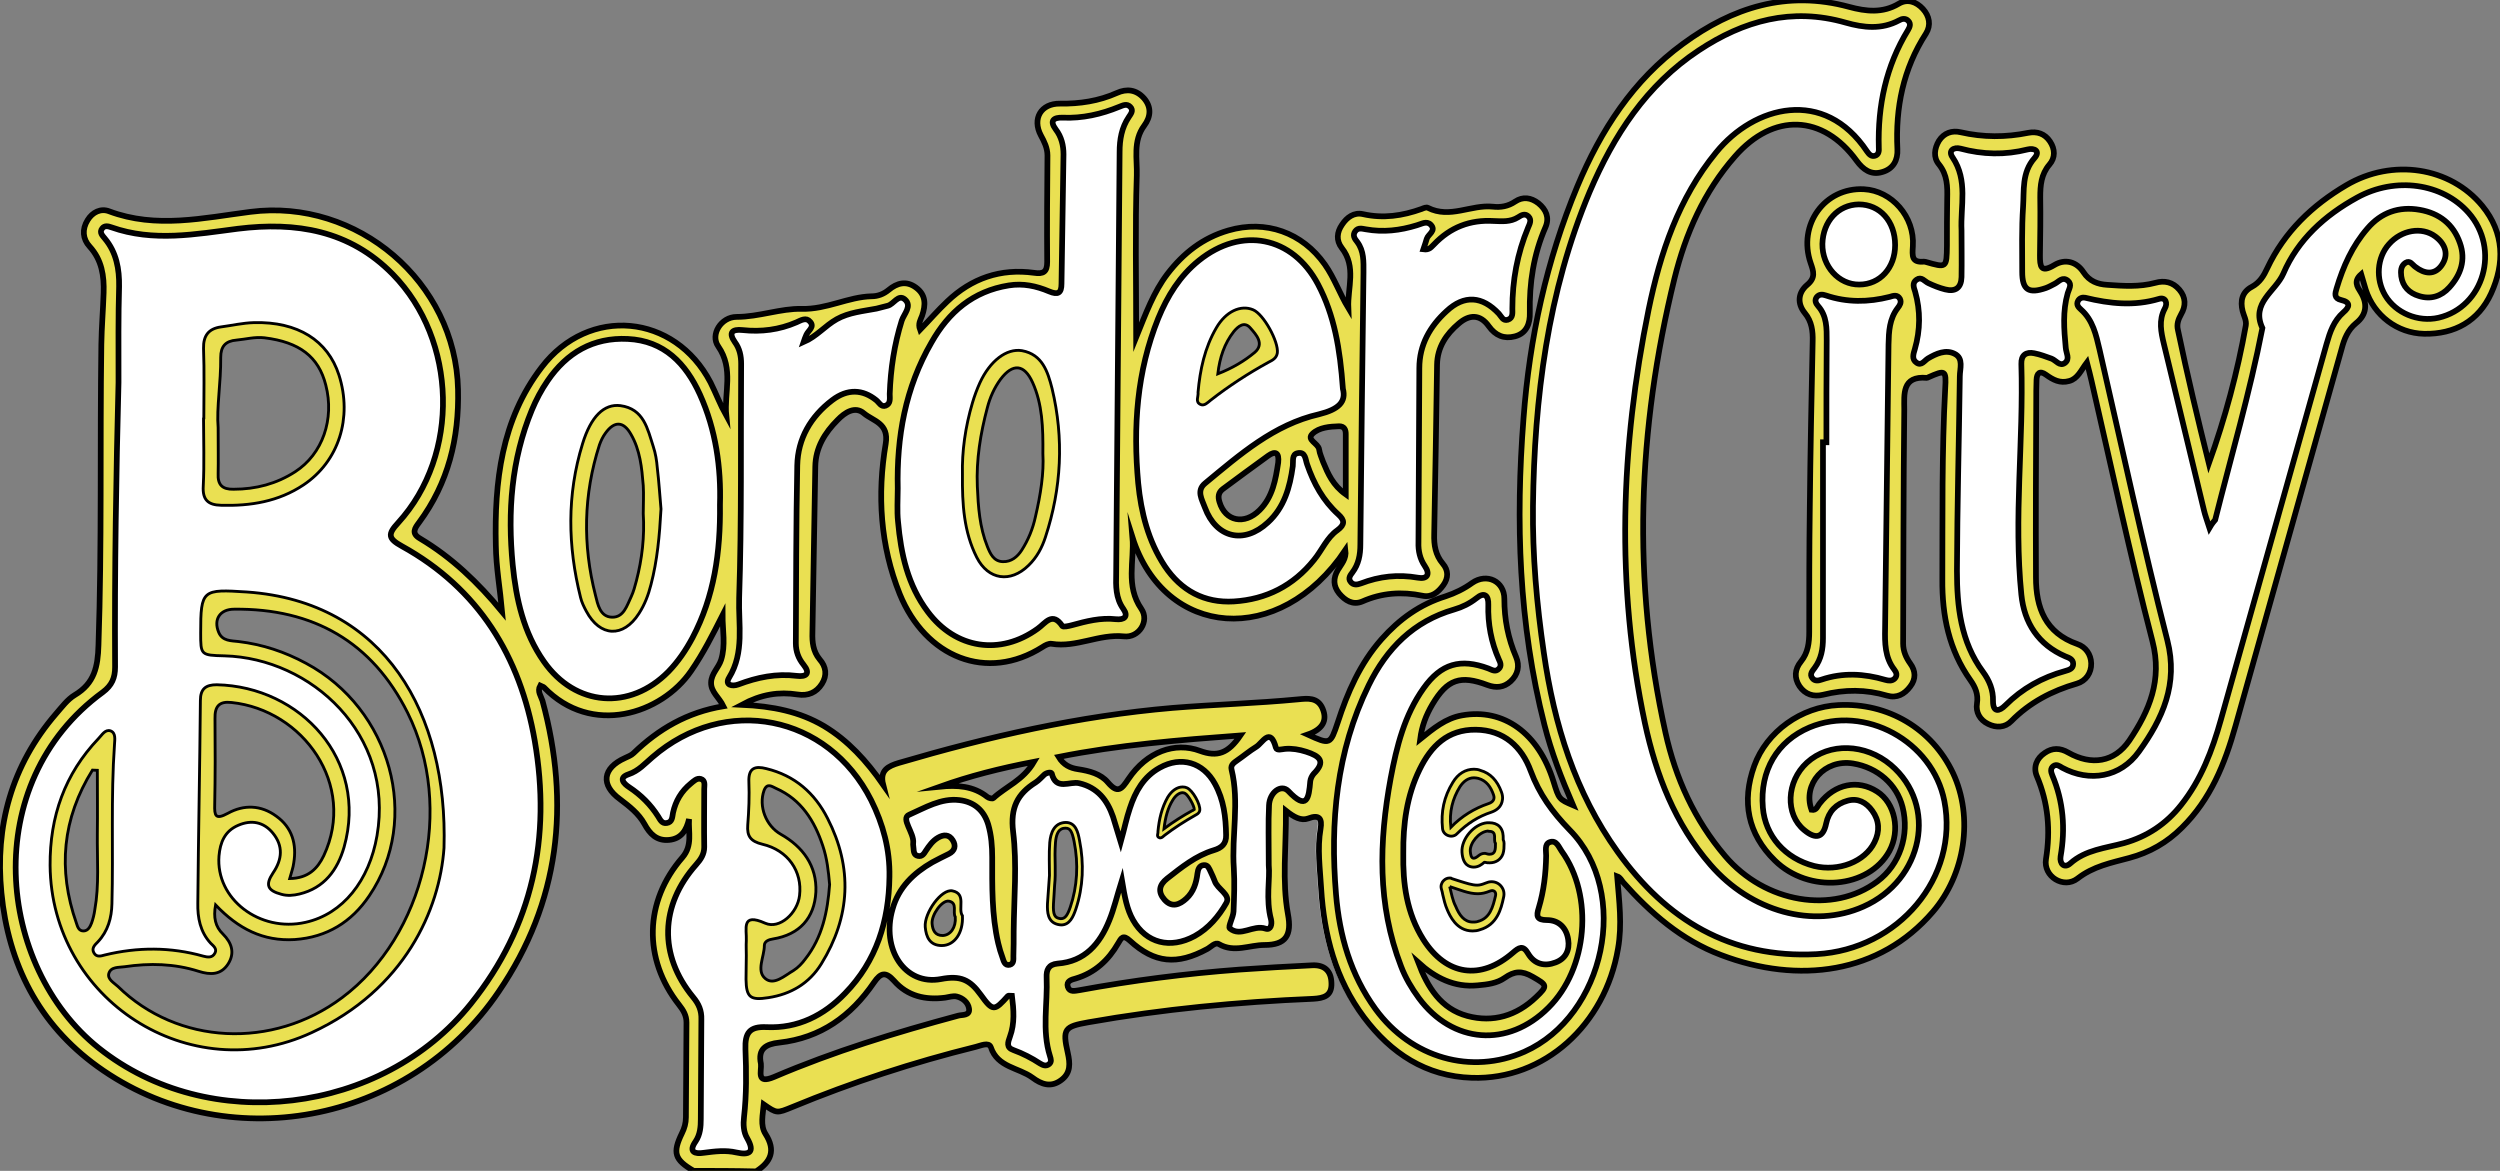
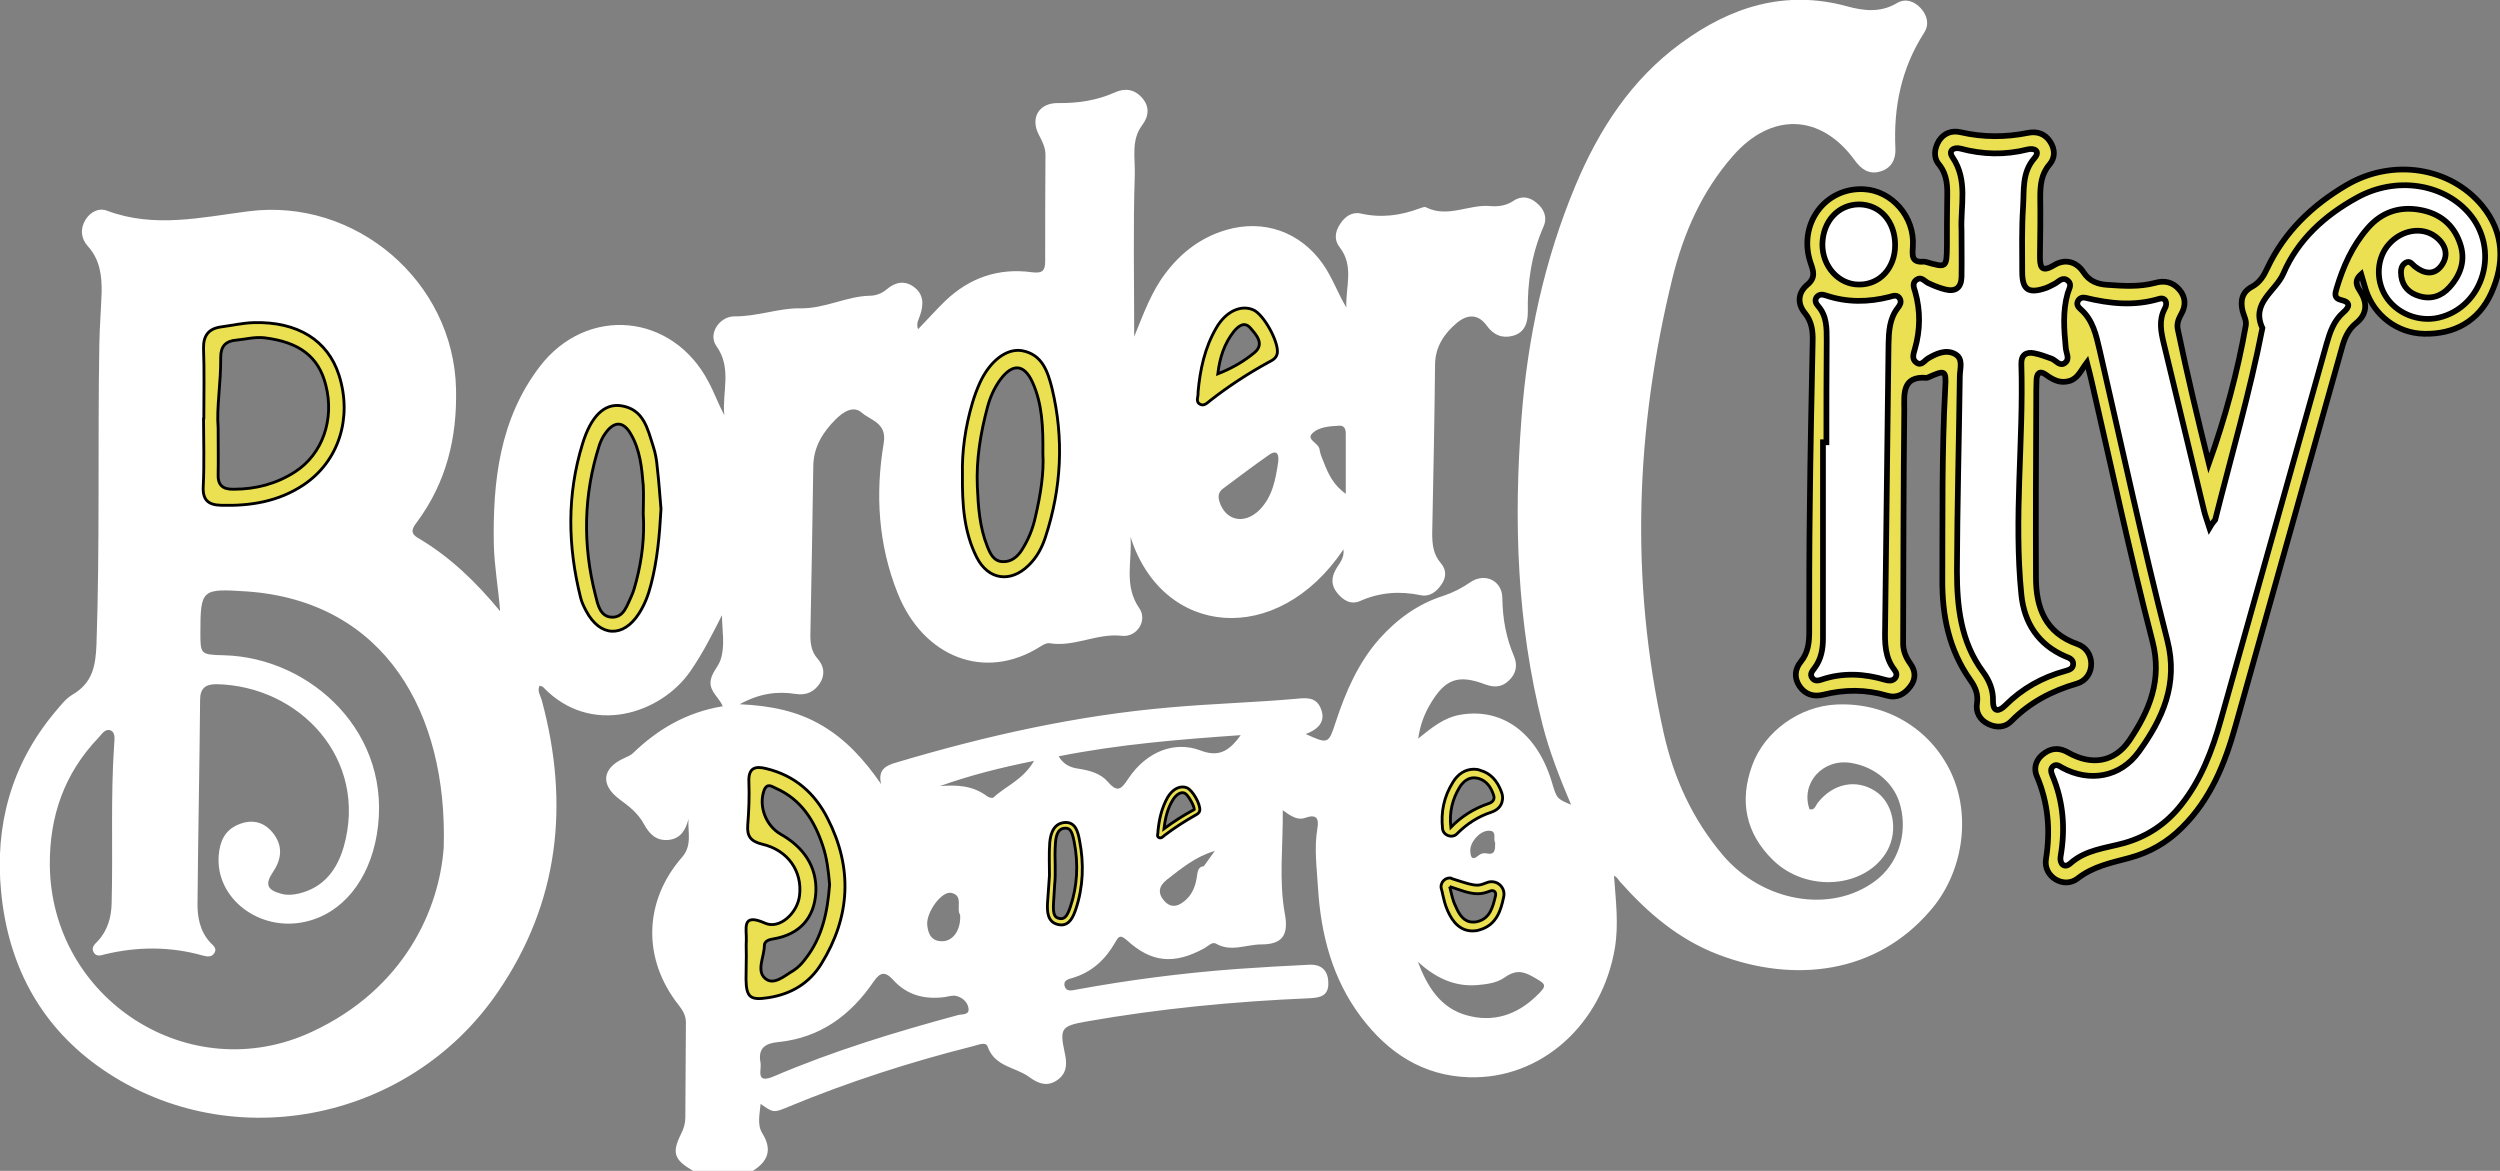
<svg xmlns="http://www.w3.org/2000/svg" version="1.1" id="Layer_1" x="0px" y="0px" viewBox="0 0 873.3 409" style="enable-background:new 0 0 873.3 409;" xml:space="preserve">
  <rect x="0" y="0" width="873.3" height="409" fill="#808080" stroke="none" />
  <style type="text/css">
	.st0{fill:#FFFFFF;}
	.st1{fill:#EAE052;stroke:#000000;stroke-miterlimit:10;}
	.st2{fill:#EAE052;stroke:#000000;stroke-width:2;stroke-miterlimit:10;}
</style>
  <g>
    <path class="st0" d="M681.5,269.8c-7.3-15.4-22.7-24.5-40-23.7c-12.9,0.6-25.1,9.4-29.4,21.2c-4.6,12.5-2.3,23.8,7.2,33.1   c11.9,11.7,32.7,9.8,40-3.3c3.9-7.2,2-16.8-4.3-20.8c-6.7-4.3-14.7-2.6-20,4.1c-0.8,1-1,2.7-2.9,2.3c-3.2-9.1,4.6-17.8,14.5-16.2   c8.6,1.4,15.4,7.3,17.3,15.2c2.5,9.8-1,20.2-8.8,26c-15.5,11.6-39.3,7.4-53.2-8.9c-10.7-12.6-17.3-27.1-20.8-43   c-11.8-53.1-9.8-106,3.1-158.6c3.9-15.8,10.3-30.4,21.2-42.8c13.4-15.3,30.7-14.7,42.5,1.6c2.2,3,4.9,5.1,8.9,3.9   c3.9-1.1,5.5-4.3,5.3-8c-0.7-14.5,2.1-28.1,10-40.4c1.9-2.9,1.2-6-1.1-8.6c-2.3-2.5-5.4-3.6-8.4-1.8c-5.7,3.4-11.6,2.7-17.4,1.1   c-21.6-5.9-40.7,0.2-58,12.9c-17.4,12.7-28.7,30.2-36.9,49.8c-10.8,25.9-16.7,53.1-18.8,81c-2.8,36.1-1.6,71.9,7.3,107.1   c2.4,9.5,6,18.6,10,28.1c-5-2.1-5-2.1-6.8-8.2c-5.2-17-17.4-25.8-32-23.2c-5.7,1-10,4.6-14.6,8.3c0.7-4.7,2-8.3,4.3-12.2   c5.2-8.7,9.7-10.3,19.2-6.7c3,1.1,5.7,1,8.1-1.3c2.6-2.4,3.2-5.3,1.9-8.5c-2.8-6.5-4-13.2-4.1-20.3c0-6.2-6.1-9.1-11.2-5.6   c-2.9,2-6,3.6-9.3,4.7c-8.9,2.8-16.2,8.1-22.4,15c-7.5,8.5-11.8,18.5-15.3,29.1c-2.5,7.7-2.6,7.8-10.5,4.2c5.2-1.9,7-5,5.2-9.1   c-1.7-4-5.3-3.5-8.5-3.2c-14.7,1.3-29.4,1.7-44,3c-32.6,2.8-64.3,9.9-95.5,19.2c-3.6,1-6.8,2.4-5.5,7.6   c-5.8-8.4-12.2-15.5-20.7-20.5s-17.8-6.9-28.7-7.4c6.9-3.8,13.1-4.6,19.5-3.6c3.7,0.6,6.5-0.7,8.5-3.7c1.9-3,1.5-6-0.8-8.6   c-2.4-2.7-2.6-5.9-2.5-9.3c0.4-19.3,0.7-38.7,1-58c0.1-6.7,3.3-11.8,7.8-16.3c2.6-2.6,6.2-5,9.2-2.3c3.1,2.7,8.8,3.5,7.6,10.6   c-3,17.8-1.9,35.5,4.9,52.5c8.9,22.2,30.4,30.9,49.9,18.5c0.9-0.6,2.2-1.3,3.2-1.1c8.6,1.4,16.5-3.6,25.2-2.6   c5.3,0.6,9-5.4,6.1-9.6c-5.6-8.1-2.4-16.6-3.1-25c11.1,35.1,51.3,38.9,74.4,4.4c0.4,3.2-1.6,5-2.7,7.1c-1.6,2.8-1.6,5.5,0.5,8.1   s4.8,4.3,8.1,2.8c6.8-3,13.8-3.5,21-2c3.2,0.7,5.6-1.2,7.3-3.7c1.8-2.5,1.8-5.2-0.2-7.5c-2.6-3-3-6.5-3-10.3   c0.4-19.7,0.8-39.4,1-59.2c0.1-6.1,3.2-10.7,7.6-14.4c3.6-3,7.4-3.3,10.5,1c2.3,3.2,5.3,4.5,9.1,3.5c4.1-1.1,5.2-4.6,5.2-8.2   c-0.2-10.4,1.3-20.4,5.5-30c1.4-3.2,0.2-6.1-2.5-8.3c-2.5-2.1-5.3-2.5-8.1-0.6c-2.4,1.6-5,2-7.8,1.8c-7.6-0.8-15,4.3-22.7,0.4   c-0.5-0.3-1.5,0.2-2.2,0.4c-6.7,2.5-13.4,3.4-20.5,1.8c-3.1-0.7-5.6,1-7.3,3.7c-1.8,2.7-2.1,5.6-0.1,8.1c5.1,6.6,2,13.9,2.3,21   c-3-5-4.9-10.5-8.2-15.2c-7.9-11.2-20.6-15.7-33.7-11.9c-8.9,2.6-15.8,7.9-21.3,15.2c-4.8,6.3-7.5,13.7-10.9,22.1   c0-19.8-0.4-38.1,0.2-56.5c0.2-5.8-1.4-12.1,2.6-17.4c2.3-3.1,2.7-6.4-0.1-9.6c-2.7-3-6-3.4-9.5-1.8c-6.3,2.8-12.9,3.8-19.8,3.7   c-6.7-0.1-9.8,5.2-6.7,11.1c1.2,2.3,2.3,4.4,2.3,7c-0.1,12.4-0.1,24.8-0.1,37.2c0,3.5-1.2,4.2-4.6,3.8c-11.7-1.6-21.8,1.9-30.3,10   c-3.2,3.1-6.2,6.5-9.5,9.9c-0.8-2.1,0.3-3.5,0.7-4.9c1.3-3.8,1.3-7.3-2.2-9.9c-3.3-2.4-6.6-1.6-9.5,0.9c-1.7,1.4-3.7,2.2-5.9,2.2   c-8.3,0.2-15.7,4.6-24.5,4.4c-7.2-0.1-14.9,2.9-22.7,2.8c-5.4,0-9.3,6.2-6.4,10.3c5.6,7.8,2,16.1,2.8,24.2   c-2.1-3.9-3.5-7.9-5.5-11.6c-12.5-24-42.5-26.9-59-5.3c-14,18.4-16.4,40-16,62.2c0.2,7.7,1.6,15.3,2.2,23.2   c-8.4-10.2-17.5-19-28.7-25.6c-3.1-1.8-1.8-3.6-0.3-5.6c10.2-13.8,14-29.4,13.6-46.4c-0.8-37.6-35.1-66.9-72.5-62.1   c-16.4,2.1-32.9,6-49.4-0.2c-2.9-1.1-5.8,0.4-7.5,3.1c-2,3.2-1.6,6.6,0.7,9.2c4.3,4.7,5,10.3,4.9,16.2c-0.2,6-0.7,12-0.8,18   c-0.6,35,0.2,70-1,105c-0.3,7.6-1.4,13.4-8.3,17.5c-2.6,1.5-4.5,4.2-6.5,6.5C4,267.1-1.9,288.3,0.4,311.6   c2.4,24.9,13.1,45.8,33.5,60.6c44.6,32.3,108.6,20.5,140.1-25.8c21.3-31.2,25-65.5,15.3-101.6c-0.4-1.7-1.8-3.3-0.8-5.3   c0.7,0.3,1.1,0.3,1.3,0.6c16.6,17.3,41.1,9.3,51.4-5.7c4.3-6.2,7.6-12.8,11-19.5c0,5.3,1.2,10.5-0.5,15.6c-0.9,2.7-3.4,4.7-3.5,7.9   c-0.1,3.3,2.9,5.2,4.3,8.3c-12.7,2.1-22.7,8-31.4,16.4c-0.8,0.8-2,1.2-3,1.7c-7.8,3.5-8.5,9.3-1.7,14.4c3.3,2.4,6.5,4.9,8.5,8.6   c1.9,3.5,4.3,6,8.6,5.6c4.2-0.4,6-3.4,7-7.3c-0.3,4.6,1.4,9.2-2.3,13.4c-13.4,15.4-13.8,35.5-1.2,51.5c1.5,1.9,2.6,3.7,2.6,6.2   c-0.1,11-0.1,22.1-0.2,33.1c0,2-0.5,3.8-1.4,5.6c-3.4,6.8-2.6,9.2,4.1,13.1c7,0,14,0,20.9,0c5.2-3.3,6.9-7.3,3.3-13.1   c-1.9-3-0.9-6.8-0.6-10.3c4.5,3.2,4.5,3.2,10,0.9c20.8-8.6,42.2-15.5,64-21c1.8-0.4,4.7-1.8,5.3,0.1c2.5,7.1,9.7,7.1,14.5,10.6   c3.2,2.4,6.5,3.6,10.1,0.9c3.3-2.5,3.1-5.9,2.3-9.5c-1.8-8.3-1.1-9.2,7.2-10.7c26-4.6,52.2-7.1,78.5-8.2c3.7-0.2,6.6-0.9,6.4-5.5   c-0.1-4.4-2.6-6.4-6.7-6.2c-8.5,0.4-17,0.9-25.5,1.5c-18.7,1.4-37.4,3.8-55.9,7.2c-1.5,0.3-3.4,0.8-4-1.2s1.3-2.5,2.8-2.9   c6.7-2,11.4-6.4,14.8-12.3c1.1-1.9,1.6-3.1,4.1-0.9c8.6,7.9,16.5,8.6,27,2.9c1.3-0.7,2.8-2.4,4.1-1.7c5.3,3.1,10.6,0.3,15.9,0.3   c7.5,0,9.6-3.4,8.2-10.8c-2.1-11.6-0.6-23.3-0.7-36.1c3,2.3,5.4,3.6,7.8,2.7c3.9-1.4,4.9,0.1,4.3,3.6c-1.2,7-0.2,13.9,0.2,20.8   c1,16.3,5,31.8,15,45.1c9.4,12.5,21.6,20.6,37.7,21.1c25.2,0.8,46.5-18.4,51-45.1c1.4-8.5,0.3-16.7-0.3-25.3   c1.1,0.5,1.5,1.4,2.1,2.1c9.6,10.8,20.4,20.1,34.2,25.4c26.9,10.3,55.3,6.6,74-15.1C685.6,305.3,688.8,285.3,681.5,269.8z    M458.5,151.3c2.3-2.2,6-2.4,9.3-2.6c1.8-0.1,2.3,1.2,2.3,2.7c0,7,0,14.1,0,21.1c-4.5-3.2-6.2-7.2-7.8-11.3   c-0.6-1.4-1.2-2.9-1.4-4.4C460.5,154.7,456.1,153.5,458.5,151.3z M446.5,161.4c-0.9,5.9-1.9,12-6.5,16.7c-5.3,5.3-11.9,3.8-14-2.8   c-0.6-1.9-0.4-3.4,1.2-4.6c5.2-3.9,10.4-7.8,15.8-11.6C445.5,157.2,446.9,157.9,446.5,161.4z M418.5,136.8   c0.7-7.8,2.3-15.5,6.4-22.5c3.3-5.7,8.5-8.1,12.8-6.3c3.7,1.5,9,11.2,8.5,15.1c-0.3,1.8-1.6,2.5-3,3.2c-7.1,3.9-13.9,8.3-20.3,13.3   c-1,0.8-2.2,2.1-3.5,1.5C417.4,140.2,418.6,138.4,418.5,136.8z M339.6,140.5c0.7-2.4,1.6-4.8,2.6-7c3.5-7.6,9.3-12.1,14.7-11.2   c7.1,1.3,9,7.3,10.5,13.2c4.2,17.5,3.3,34.8-2.3,51.9c-1.2,3.7-3,7.1-5.9,9.9c-6.3,6.2-14.1,5.1-18.1-2.8c-4.4-8.9-5.1-18.5-5-28.9   C335.9,157.5,337.1,148.9,339.6,140.5z M70.8,169.5c0.4-7.9,0.1-15.8,0.1-23.7c0.1,0,0.1,0,0.2,0c0-8.1,0.2-16.2-0.1-24.3   c-0.1-4.5,1.8-6.9,6.1-7.5c3.8-0.5,7.6-1.4,11.5-1.5c15.3-0.4,25.8,6.2,29.7,18.3c4.8,15-0.1,30.2-12.4,38.4   c-8.7,5.8-18.5,7.4-28.8,7.1C72.6,176.1,70.6,174.4,70.8,169.5z M155,296c-1.5,21.5-13.7,49.5-46.2,64.5   c-42.7,19.8-91-11.5-91.4-58.4c-0.1-17.1,5.1-31.9,16.9-44.3c1.2-1.2,2.3-3.3,4.2-2.7c1.9,0.7,1.5,3,1.4,4.7   c-1.3,18.5-0.4,37.1-0.9,55.7c-0.1,4.9-1.4,9.6-4.9,13.3c-1.1,1.1-2.4,2.3-1.3,4c0.9,1.4,2.3,1,3.7,0.6c11.5-2.8,23-2.8,34.4,0.4   c1.5,0.4,3.2,0.7,4.1-1.1c0.8-1.5-0.6-2.5-1.5-3.4c-3.7-4-4.6-9-4.5-14c0.2-23.6,0.7-47.2,0.9-70.8c0-4.1,1.9-5.5,5.7-5.5   c29.2,0.6,53.1,26.2,44.5,56.7c-2.3,8-6.9,14.3-15.6,16.4c-2.1,0.5-4.2,0.7-6.3,0.1c-4.9-1.3-5.7-3.3-2.9-7.5   c3.2-4.7,3.6-9.4-0.1-13.9c-3.2-3.9-7.5-4.7-12.1-2.7c-4.7,2-6.3,6-6.7,10.7c-1.2,15,14.2,26.8,30.2,23.2   c13.1-2.9,22.3-14.6,25-30.3c6.1-35.4-23-62-53.3-62.8c-8.3-0.2-8.3-0.3-8.3-8c0-15.2,0.6-15.3,16.2-14.3   C134.5,210,156.4,249.1,155,296z M227.4,204c-0.9,3.6-2.2,7-4.2,10.1c-5.5,8.6-13.6,8.2-18.4-0.8c-0.8-1.5-1.6-3.1-2-4.8   c-4.5-18-4.8-35.9,0.7-53.7c2.9-9.5,7.5-14,13.2-13.3c8.2,1.1,9.5,8.1,11.5,14.3c0.8,2.4,1.2,4.9,1.4,7.4c0.6,5,0.9,10,1.3,14.4   C230.3,186.9,229.6,195.6,227.4,204z M332.3,311.9c4.4,0.9,1.6,5.5,3.1,7.7c0.3,5.3-2.5,9.2-6.3,9.2s-4.9-2.6-5.2-5.7   C323.5,318.7,328.9,311.2,332.3,311.9z M260.6,341.7c0-2.7,0-5.4,0-8.1c0,0,0,0,0.1,0c0-1.7-0.1-3.5,0-5.2c0.2-4.1-1.9-9.9,6.6-6.1   c5,2.2,11.3-3.5,12-9.7c1-8.4-4-15.8-13-17.9c-4.1-1-5.4-2.8-5.1-6.7c0.4-5,0.6-10.1,0.4-15.1c-0.2-4.9,2.2-5.6,6.1-4.6   c9.9,2.4,16.9,8.5,21.4,17.4c8.8,17.2,8,34.3-2.2,50.8c-4.2,6.8-10.6,10.6-18.5,11.8C262.1,349.1,260.7,348,260.6,341.7z    M334.6,354.6c-21.8,5.9-43.5,12.5-64.3,21.4c-6.4,2.7-4.3-2-4.6-4.6c-1.1-5.3,1.7-7,6.3-7.4c14.5-1.5,25.1-9.3,33.1-21   c2.4-3.5,4.1-3.8,7-0.6c4.8,5.3,11,6.8,17.9,5.9c1.3-0.2,2.8-0.7,4-0.4c2.2,0.5,4,2.2,4.3,4.2C338.8,354.7,336,354.2,334.6,354.6z    M347,278.6c-0.3,0.3-1.6,0-2.1-0.4c-5-3.8-10.6-4.1-16.6-3.6c10.4-3.7,20.9-6.4,32.9-8.8C357.4,272.4,351.3,274.6,347,278.6z    M375.7,317.3c-1,2.9-2.5,6.3-6.4,5.3c-3.4-0.8-3.6-4.1-3.5-7.2s0.4-6.2,0.7-9.9c0-3.4-0.3-7.4,0.1-11.5c0.3-3.3,1.5-6.9,5.5-7   c3.6-0.1,4.4,3.5,4.9,6.3C378.6,301.4,378.3,309.5,375.7,317.3z M404.9,292.4c-1-0.4-0.4-1.4-0.4-2.2c0.4-4.1,1.2-8.2,3.4-11.9   c1.8-3,4.5-4.3,6.8-3.3c2,0.8,4.8,5.9,4.5,7.9c-0.1,1-0.9,1.3-1.6,1.7c-3.8,2-7.3,4.4-10.7,7C406.2,292,405.6,292.7,404.9,292.4z    M420.5,302.6c-1.7,0.1-2.1,1.5-2.3,2.9c-0.4,3.4-1.4,6.5-3.9,8.8c-2.3,2.1-5,3.3-7.6,0.4c-2.4-2.7-1.9-5.2,0.9-7.4   c5-3.9,10-8,16.3-9.9c0.2-0.1,0.4-0.1,0.5-0.2L420.5,302.6z M419.2,262.1c-8.8-3.3-18.6,0.3-25,9.8c-2.4,3.6-3.7,5.3-7.2,1.2   c-2.6-3-6.5-4-10.4-4.6c-2.8-0.4-5.1-1.5-6.8-4.3c21-4.2,42.1-5.9,63.6-7.4C429,263,425.2,264.4,419.2,262.1z M522.3,294.4   c0,2.4,0,4.4-3.1,3.7c-1-0.2-2,0.1-2.8,0.8c-2.4,2-2.7,0.1-2.8-1.6c-0.2-2.9,3-6.8,6.1-7.1C523.3,289.9,521.4,293.2,522.3,294.4z    M510,274.7c1.4-2.3,3.5-3.7,6.4-2.9c2.9,0.8,4.4,3.1,5.3,5.7c0.6,1.6-0.2,2.6-1.7,3.1c-5,1.7-9.4,4.4-13.2,8.3   C506.2,283.4,507.4,278.9,510,274.7z M520.2,311c1.3-0.6,2.4,0.2,2,1.7c-0.9,3.8-1.9,7.8-6.2,8.9c-4.2,1.2-6.4-1.9-7.8-5.2   c-0.9-2.2-1.3-4.7-2-7C511.3,311,515.4,313.2,520.2,311z M536.5,348.1c-6.8,6.5-15,9.1-24,6.6c-9.3-2.5-13.9-10-17.2-18.7   c6,5.4,12.6,8.8,20.8,8.1c3.3-0.3,6.7-0.7,9.4-2.6c3.4-2.4,6-2.6,9.8-0.4C540.3,343.9,540.7,344.1,536.5,348.1z" />
    <path class="st0" d="M771.5,162.2c5.7-15.9,10-31.9,12.9-48.2c0.3-1.8-0.7-3.4-1.1-5c-0.9-3.6-0.2-6.7,3.2-8.5   c2.8-1.5,4.2-3.9,5.4-6.5c6-12.7,15.7-22,27.6-29c16.1-9.5,36.3-6.4,47.5,7.2c7.7,9.4,7.9,20.1,3.1,30.6   c-4.4,9.6-12.7,14.3-23.4,14.1c-9.4-0.2-17.5-6.4-20.4-15.4c-0.5-1.6-1-3.3-1.6-5.4c-2.7,2.4-1.4,4.3-0.2,6.2   c2.5,4,2.2,7.9-1.6,10.9c-2.9,2.4-4.1,5.5-5,8.9c-12.4,43.9-24.7,87.9-37.1,131.8c-3.7,13.2-8.7,25.6-18.7,35.5   c-5.2,5.2-11.3,8.7-18.4,10.6c-6.3,1.7-12.6,2.9-18.1,7.2c-4.8,3.7-12-0.7-11-6.8c1.6-10.1,0.8-19.6-3.2-29   c-1.3-3.1-0.1-6.2,2.8-8.1c2.6-1.8,5.3-1.8,8.2-0.1c8.1,4.6,16.1,3.4,21.3-4.2c7-10.4,11.6-21.1,8.1-34.7   c-7.8-30.1-14.3-60.6-21.3-91c-0.4-1.8-0.9-3.7-1.6-6.4c-2.1,2.8-3.2,5.7-6.2,6.5c-3.2,0.9-5.6-0.4-8.1-2.2   c-2.2-1.6-3.2-0.5-3.3,1.8c-0.1,2.5-0.1,5-0.1,7.5c-0.1,20.5-0.2,41-0.1,61.5c0,10.6,3.3,19.4,14.5,23.3c2.9,1,4.7,3.6,4.8,6.7   c0.1,3.4-1.9,6.2-5,7.1c-8.7,2.5-16.5,6.6-22.9,13.1c-2.2,2.3-5.3,2.4-8.1,1c-2.9-1.4-4.4-4.1-3.9-7.2c0.5-3.2-0.6-5.7-2.3-8.1   c-7.5-10.6-9.9-22.5-9.8-35.2c0.1-22.2-0.2-44.5,1-66.7c0.4-6.5,0-6.5-5.9-3.9c-0.2,0.1-0.4,0.2-0.5,0.2c-8.8-0.8-7.9,5.8-7.9,11   c-0.3,27.3-0.3,54.6-0.4,81.8c0,2.6,1,4.9,2.5,7c1.9,2.6,2,5.4,0,8c-2,2.7-4.7,4.2-8.1,3.2c-7.4-2.2-14.8-2.2-22.4-0.3   c-3.3,0.8-6.2-0.1-8.2-3c-1.9-2.9-1.7-5.9,0.5-8.6c2.5-3.1,2.9-6.6,2.9-10.4c0-14.5,0-29,0.2-43.5c0.2-19.3,0.6-38.7,1-58   c0.1-3.5-0.3-6.9-2.7-9.8c-2.8-3.4-2.4-7.2,0.8-9.9c3-2.5,2.2-4.7,1.2-7.6c-4.6-13.4,4.9-26.5,18.6-25.8   c9.7,0.5,17.8,9.6,17.1,19.9c-0.2,3.4-0.5,5.8,3.9,5.4c0.2,0,0.4,0.1,0.6,0.1c7.3,2.1,7.3,2.1,7.4-5.7c0-5.4,0-10.8,0.1-16.3   c0.1-4.3,0.1-8.4-2.9-12.1c-2-2.4-1.6-5.5,0-8.2c1.8-2.8,4.6-3.7,7.6-3c7.9,1.8,15.7,1.8,23.6,0.2c3.1-0.6,5.8,0.3,7.6,3   s1.9,5.7-0.2,8.1c-2.9,3.4-3.2,7.3-3.2,11.4c0.1,6.8,0,13.5-0.1,20.3c0,3.8,0.2,6.3,5,3.4c3.8-2.3,7.8-1.2,10.2,2.5   c2.1,3.2,5,4.2,8.3,4.4c5.6,0.4,11.2,0.8,16.8-0.7c3.2-0.9,6.1-0.3,8.4,2.4c2.3,2.7,2.3,5.7,0.6,8.6c-1,1.8-1.6,3.5-1.1,5.5   C764,131.4,767.7,146.8,771.5,162.2z" />
  </g>
  <g>
    <g>
-       <path class="st1" d="M520.2,290.4c3,0,1.3,3.1,2.2,4.2c0,2,0,3.8-2,3.8c-0.3,0-0.7,0-1.2-0.2c-0.2-0.1-0.4-0.1-0.6-0.1    c-0.8,0-1.5,0.3-2.1,0.8c-0.7,0.6-1.3,0.9-1.7,0.9c-0.9,0-1.1-1.3-1.2-2.4c-0.2-2.9,3-6.8,6.1-7.1    C519.9,290.4,520.1,290.4,520.2,290.4 M520.2,287.4L520.2,287.4c-0.2,0-0.5,0-0.7,0c-4.6,0.4-9.1,5.7-8.8,10.3    c0.3,4.6,2.7,5.2,4.1,5.2c1.6,0,2.8-0.9,3.6-1.6c0.1-0.1,0.1-0.1,0.2-0.1c0.7,0.2,1.2,0.2,1.8,0.2c2.2,0,3.9-1.2,4.6-3.1    c0.4-1.2,0.4-2.4,0.4-3.7c0-0.4-0.1-0.9-0.3-1.3c0-0.1,0-0.3,0-0.4c0-1.1,0-2.8-1.3-4.2C522.9,287.8,521.7,287.4,520.2,287.4    L520.2,287.4z" />
-     </g>
+       </g>
    <g>
-       <path class="st2" d="M242.3,409c-6.7-3.9-7.4-6.3-4.1-13.1c0.9-1.8,1.4-3.6,1.4-5.6c0.1-11,0.1-22.1,0.2-33.1    c0-2.5-1.1-4.3-2.6-6.2c-12.6-16-12.2-36.1,1.2-51.5c3.6-4.2,2-8.8,2.3-13.4c-0.9,3.9-2.7,6.9-7,7.3s-6.7-2.1-8.6-5.6    c-2-3.6-5.2-6.1-8.5-8.6c-6.9-5-6.1-10.9,1.7-14.4c1-0.5,2.2-0.9,3-1.7c8.7-8.4,18.7-14.3,31.4-16.4c-1.5-3.1-4.4-5-4.3-8.3    c0.1-3.1,2.6-5.1,3.5-7.9c1.6-5.1,0.5-10.3,0.5-15.6c-3.4,6.7-6.7,13.3-11,19.5c-10.3,15-34.7,23-51.4,5.7    c-0.2-0.2-0.7-0.3-1.3-0.6c-1.1,2,0.3,3.7,0.8,5.3c9.8,36.1,6,70.4-15.3,101.6C142.6,393,78.6,404.7,34,372.5    c-20.5-14.8-31.1-35.8-33.5-60.6c-2.3-23.3,3.5-44.5,19.1-62.6c2-2.3,4-5,6.5-6.5c6.9-4.1,8.1-9.9,8.3-17.5c1.2-35,0.5-70,1-105    c0.1-6,0.6-12,0.8-18c0.2-5.9-0.6-11.5-4.9-16.2c-2.4-2.6-2.7-6-0.7-9.2c1.7-2.8,4.6-4.2,7.5-3.1c16.5,6.2,33,2.3,49.4,0.2    c37.3-4.8,71.7,24.5,72.5,62.1c0.4,17-3.4,32.6-13.6,46.4c-1.5,2-2.8,3.8,0.3,5.6c11.1,6.6,20.3,15.4,28.7,25.6    c-0.7-7.8-2.1-15.5-2.2-23.2c-0.5-22.2,1.9-43.8,16-62.2c16.5-21.6,46.5-18.7,59,5.3c1.9,3.8,3.4,7.8,5.5,11.6    c-0.8-8,2.7-16.3-2.8-24.2c-2.9-4.1,1-10.3,6.4-10.3c7.8,0,15.5-3,22.7-2.8c8.9,0.2,16.2-4.2,24.5-4.4c2.2,0,4.2-0.8,5.9-2.2    c3-2.5,6.2-3.3,9.5-0.9c3.6,2.6,3.5,6.1,2.2,9.9c-0.5,1.4-1.5,2.7-0.7,4.9c3.3-3.4,6.2-6.8,9.5-9.9c8.5-8.1,18.6-11.6,30.3-10    c3.3,0.5,4.6-0.3,4.6-3.8c-0.1-12.4,0-24.8,0.1-37.2c0-2.6-1.1-4.8-2.3-7c-3.1-5.8,0-11.2,6.7-11.1c6.9,0.1,13.5-0.9,19.8-3.7    c3.5-1.6,6.8-1.2,9.5,1.8c2.7,3.1,2.4,6.5,0.1,9.6c-4,5.4-2.4,11.7-2.6,17.4c-0.6,18.3-0.2,36.7-0.2,56.5    c3.4-8.4,6.1-15.8,10.9-22.1c5.6-7.3,12.4-12.6,21.3-15.2c13.1-3.8,25.8,0.7,33.7,11.9c3.3,4.7,5.2,10.2,8.2,15.2    c-0.3-7.1,2.9-14.4-2.3-21c-2-2.6-1.7-5.5,0.1-8.1c1.7-2.6,4.2-4.4,7.3-3.7c7.1,1.6,13.8,0.6,20.5-1.8c0.7-0.3,1.7-0.7,2.2-0.4    c7.7,3.9,15.1-1.2,22.7-0.4c2.7,0.3,5.3-0.1,7.8-1.8c2.7-1.8,5.5-1.4,8.1,0.6c2.7,2.2,3.9,5,2.5,8.3c-4.2,9.6-5.7,19.6-5.5,30    c0.1,3.5-1,7.1-5.2,8.2c-3.8,1-6.8-0.3-9.1-3.5c-3.1-4.4-6.9-4.1-10.5-1c-4.4,3.7-7.5,8.3-7.6,14.4c-0.3,19.7-0.6,39.4-1,59.2    c-0.1,3.8,0.4,7.2,3,10.3c2,2.3,2,5,0.2,7.5s-4.1,4.4-7.3,3.7c-7.3-1.5-14.2-1-21,2c-3.3,1.4-6-0.3-8.1-2.8    c-2.1-2.6-2.1-5.3-0.5-8.1c1.2-2.1,3.1-3.9,2.7-7.1c-23.1,34.5-63.3,30.7-74.4-4.4c0.7,8.3-2.5,16.9,3.1,25    c2.9,4.2-0.8,10.2-6.1,9.6c-8.7-0.9-16.6,4-25.2,2.6c-1-0.2-2.3,0.5-3.2,1.1c-19.5,12.4-40.9,3.6-49.9-18.5    c-6.8-16.9-7.9-34.7-4.9-52.5c1.2-7.2-4.4-7.9-7.6-10.6c-3.1-2.7-6.7-0.3-9.2,2.3c-4.5,4.5-7.7,9.7-7.8,16.3    c-0.3,19.3-0.7,38.7-1,58c-0.1,3.3,0.2,6.5,2.5,9.3c2.3,2.6,2.7,5.6,0.8,8.6c-1.9,3-4.8,4.3-8.5,3.7c-6.5-1-12.6-0.1-19.5,3.6    c10.9,0.5,20.2,2.4,28.7,7.4c8.5,5.1,14.9,12.2,20.7,20.5c-1.3-5.1,1.9-6.5,5.5-7.6c31.3-9.2,62.9-16.4,95.5-19.2    c14.7-1.2,29.4-1.6,44-3c3.2-0.3,6.8-0.8,8.5,3.2c1.8,4.2,0,7.3-5.2,9.1c7.9,3.6,7.9,3.5,10.5-4.2c3.4-10.5,7.8-20.6,15.3-29.1    c6.2-7,13.4-12.2,22.4-15c3.3-1.1,6.4-2.6,9.3-4.7c5.1-3.5,11.2-0.6,11.2,5.6c0,7.1,1.3,13.8,4.1,20.3c1.3,3.1,0.7,6.1-1.9,8.5    c-2.4,2.2-5.1,2.4-8.1,1.3c-9.5-3.6-14-2-19.2,6.7c-2.3,3.9-3.7,7.6-4.3,12.2c4.6-3.7,8.9-7.3,14.6-8.3c14.5-2.6,26.8,6.2,32,23.2    c1.9,6.1,1.9,6.1,6.8,8.2c-4.1-9.5-7.6-18.6-10-28.1c-9-35.3-10.1-71.1-7.3-107.1c2.1-28,8-55.1,18.8-81    c8.2-19.6,19.5-37.1,36.9-49.8c17.3-12.7,36.3-18.8,58-12.9c5.9,1.6,11.7,2.3,17.4-1.1c3-1.8,6.1-0.7,8.4,1.8    c2.3,2.5,2.9,5.7,1.1,8.6c-8,12.4-10.7,25.9-10,40.4c0.2,3.8-1.4,6.9-5.3,8c-3.9,1.2-6.7-0.9-8.9-3.9    c-11.8-16.3-29.1-16.9-42.5-1.6c-10.9,12.4-17.3,27-21.2,42.8C572,150,570,202.9,581.8,256c3.5,15.8,10.1,30.4,20.8,43    c13.9,16.4,37.7,20.5,53.2,8.9c7.8-5.8,11.3-16.2,8.8-26c-2-7.9-8.7-13.8-17.3-15.2c-9.9-1.6-17.7,7.1-14.5,16.2    c1.8,0.3,2.1-1.4,2.9-2.3c5.3-6.8,13.3-8.4,20-4.1c6.3,4,8.2,13.6,4.3,20.8c-7.2,13.1-28.1,15-40,3.3c-9.5-9.3-11.7-20.6-7.2-33.1    c4.3-11.9,16.4-20.6,29.4-21.2c17.3-0.9,32.7,8.3,40,23.7c7.3,15.5,4.2,35.5-7,48.5c-18.6,21.7-47,25.4-74,15.1    c-13.8-5.2-24.6-14.6-34.2-25.4c-0.6-0.7-1-1.7-2.1-2.1c0.7,8.7,1.8,16.9,0.3,25.3c-4.5,26.6-25.8,45.9-51,45.1    c-16.1-0.5-28.3-8.6-37.7-21.1c-10-13.3-14-28.8-15-45.1c-0.4-6.9-1.4-13.9-0.2-20.8c0.6-3.5-0.4-5.1-4.3-3.6    c-2.5,0.9-4.9-0.4-7.8-2.7c0.1,12.8-1.4,24.5,0.7,36.1c1.4,7.4-0.7,10.8-8.2,10.8c-5.3,0-10.6,2.8-15.9-0.3    c-1.3-0.8-2.8,1-4.1,1.7c-10.5,5.7-18.4,5-27-2.9c-2.4-2.2-3-1-4.1,0.9c-3.4,5.9-8.1,10.3-14.8,12.3c-1.5,0.4-3.4,0.9-2.8,2.9    s2.5,1.4,4,1.2c18.5-3.4,37.1-5.8,55.9-7.2c8.5-0.6,17-1.1,25.5-1.5c4.1-0.2,6.6,1.8,6.7,6.2c0.2,4.5-2.7,5.3-6.4,5.5    c-26.3,1.1-52.5,3.6-78.5,8.2c-8.4,1.5-9.1,2.3-7.2,10.7c0.8,3.6,1.1,7-2.3,9.5c-3.6,2.7-6.9,1.5-10.1-0.9    c-4.8-3.5-12.1-3.5-14.5-10.6c-0.7-1.9-3.6-0.5-5.3-0.1c-21.8,5.4-43.2,12.4-64,21c-5.4,2.2-5.4,2.3-10-0.9    c-0.3,3.5-1.3,7.3,0.6,10.3c3.7,5.8,1.9,9.8-3.3,13.1C256.3,409,249.3,409,242.3,409z M41.4,133.6C40.6,164.9,40,199,40.2,233    c0,3.8-1.1,6.4-4.3,8.8c-43.5,31.8-37.1,95.8-1.4,124.3c38.4,30.6,98.9,23.3,130-15.5c21.7-27.1,28.1-58.1,22.3-91.8    c-5.1-29.5-19.6-53.2-46.4-68c-4.9-2.7-5-4.2-1.3-8.2c21.7-23.8,20.6-63.8-1.9-86.8c-15.1-15.4-33.8-18.4-54.1-15.9    c-14.8,1.9-29.5,4.7-44.2-0.5c-1.1-0.4-2.4-0.7-3.2,0.4c-1.1,1.4,0.1,2.5,0.9,3.5c4.1,4.9,5.1,10.7,5,16.8    C41.3,110.4,41.4,120.6,41.4,133.6z M535.5,176.7c-0.2,17.3,1.3,34.4,3.8,51.4c3.6,25,10.9,48.7,25.8,69.5    c17,23.7,39.3,37.3,69.5,35.7c28.6-1.6,49.8-26.9,44.6-53.5c-4.1-20.9-27.8-33.8-47.1-25.7c-11.3,4.8-17.4,15.1-16.3,28    c0.8,9.9,7.8,17.8,17.9,20.4c8.5,2.1,17.8-1.5,21.1-8.3c1.9-3.8,1.7-7.6-0.8-11c-2.1-2.9-5-4.5-8.6-3.5c-4,1.1-6.6,3.7-7.5,8    c-1,4.9-3.6,5.6-7.6,2.3c-6.8-5.5-6.3-17,0.9-23.6c7.8-7.1,20.4-6.7,29.3,0.8c16.5,14,11.4,40.2-9.6,49.5    c-17.5,7.8-39.2,1.8-53.4-14.6c-12.4-14.3-19-31.4-22.9-49.5c-10.2-48.2-8.5-96.5,1.3-144.5c4.1-19.8,10.4-38.8,23.6-54.9    c13.3-16.3,37.7-22.8,52.7-0.3c0.7,1,1.5,1.9,2.8,1.5s1.4-1.7,1.3-2.9c-0.4-14.6,2.5-28.4,10.2-41c0.6-1,1.1-2.2,0.1-3.2    c-0.9-1-2.2-0.8-3.2-0.2c-6.1,3.3-12.4,2.6-18.7,0.8c-18.8-5.4-35.6-0.7-51.3,9.7c-18.3,12.1-29.7,29.7-38.1,49.4    C540.6,101.9,536,139,535.5,176.7z M313.6,170.6c0,3.9-0.3,7.8,0.1,11.6c1,11.3,3.4,22.2,10.4,31.5c9.7,13,25.3,15.4,38.4,5.9    c2.7-1.9,5.1-6.1,8.6-0.9c0.3,0.4,2.2,0,3.3-0.3c5.1-1.4,10.1-2.7,15.4-2.1c2.9,0.3,4.5-0.9,2.6-3.6c-2.7-3.8-2.6-8-2.5-12.2    c0.4-49.1,0.8-98.2,1.2-147.4c0-4.3,0.7-8.5,3.2-12.2c0.7-1.1,1.8-2.3,0.5-3.6c-1.2-1.2-2.5-0.5-3.8,0c-6.3,2.6-12.9,4.1-19.8,3.8    c-3.1-0.1-4.7,1-2.4,4.1c2,2.6,2.7,5.6,2.7,8.7c-0.2,15.1-0.5,30.2-0.7,45.2c0,3.3-1.2,4-4.3,2.7c-4.5-1.9-9.1-2.9-14.1-2.1    c-12.5,2-21,9.3-27,19.9C316.2,135.5,313.2,152.7,313.6,170.6z M490.2,298.1c-0.2,10.6,1.2,20.9,7,30.1c8,12.6,20,14.4,31.3,4.6    c2.1-1.8,3.5-2.8,5.3,0.3c2.2,3.7,5.7,4.6,9.6,3.1c3.5-1.3,5-4.3,4.4-8c-0.6-4.1-3.3-6.8-7.4-6.8c-3.6,0-3.8-1.4-2.9-4.2    c1.8-6,2.5-12.1,2.6-18.3c0-1.7-0.6-4,1.2-4.7c2.4-0.9,3.2,1.7,4.2,3.1c11.3,15.6,9.1,41.1-4.6,54.7    c-14.1,14.1-33.5,12.6-45.3-3.4c-2.5-3.4-4.7-7.1-6.2-11.1c-8.3-21.5-7.7-43.5-3.6-65.7c2.1-11.1,4.8-22,11.5-31.4    c6.1-8.6,12.9-10.5,22.6-6.9c1.3,0.5,2.5,1.4,3.7,0.1c1-1,0.5-2.2,0-3.2c-2.7-6.1-3.9-12.5-3.7-19.2c0.1-3.1-1.3-4.6-4.2-2.2    c-2.3,1.8-4.9,3.1-7.7,3.9c-14.2,4.1-23.6,13.6-29.9,26.5c-11.3,23.1-13.5,47.8-11.4,73c1.2,14.5,5.1,28.1,13.8,40.1    c12.5,17.1,33.5,23.1,52,14.9c28.1-12.5,37.4-55.6,15.8-77.5c-6.1-6.3-10.6-12.5-13.6-20.6c-3.1-8.4-9.3-14.3-19.2-14.4    c-9.8-0.1-15.6,5.7-19.6,13.9C491.4,278,490.1,287.9,490.2,298.1z M310.7,306.3c0.2-9.5-2.2-18.4-6.4-26.8    c-15.1-29.9-51-37-76.4-15c-2.6,2.2-4.8,4.8-8.4,6c-3.5,1.2-1.7,3.2,0.3,4.5c4.1,2.7,7.5,6.1,10.1,10.2c0.7,1.1,1.3,2.6,3,2.3    c2-0.3,1.9-2.1,2.2-3.6c0.9-4.1,2.9-7.5,6.2-10.2c1-0.8,2.1-2,3.5-1.6c1.7,0.5,1.2,2.3,1.2,3.5c0,6.8-0.1,13.5,0,20.3    c0,2.5-1.2,4.3-2.8,6.1c-12.7,14.3-13.1,31.7-1.1,46.3c2,2.4,3,4.7,2.9,7.8c-0.1,11.6-0.1,23.2-0.2,34.8c0,2.7-0.2,5.4-1.8,7.8    c-2.6,3.7-0.3,4.5,2.8,4c3.9-0.5,7.6-1,11.5-0.1c4.5,1,6.5-0.1,3.7-5c-1.3-2.2-1.4-4.9-1.1-7.4c0.9-7.9,0.8-15.8,0.5-23.7    c-0.2-5.7,1.4-8,7.4-7.7c10.9,0.5,20-4.1,27.4-11.8C306.2,335.7,310.5,321.7,310.7,306.3z M469.1,135.8c-1-14-3-25.7-8.7-36.5    c-8.9-16.8-26.7-20.3-41.6-8.3c-6.7,5.4-11,12.4-14.2,20.2c-7.5,18.6-8.8,37.9-7,57.6c1,10.2,3.5,20.2,9.3,29    c5.7,8.5,13.8,12.9,24.1,12.3c11.3-0.7,20.8-5.5,28-14.5c2.8-3.4,4.5-7.8,8.2-10.4c2.7-2,2.5-3.5,0.3-5.5    c-5.3-4.8-8.6-10.8-10.9-17.5c-0.6-1.6-0.5-4.5-3.3-3.9c-2.1,0.4-1.5,2.8-1.7,4.5c-1,7.4-3,14.5-8.7,19.7    c-8.4,7.8-18.1,5.4-22-5.2c-1-2.8-3.1-5.9,0.1-8.5c12.1-10,24-20.5,39.8-24.1C467.6,143,470.3,140.4,469.1,135.8z M391.9,307.5    c1,6,1.8,10.2,3.9,13.9c4.6,8.1,13,10.2,21.5,5.6c4.9-2.7,8.5-7,11.1-11.6c1.6-2.9-3.2-4.8-4.1-7.7c-0.4-1.1-0.9-2.1-1.4-3.2    c-0.5-1-0.9-2.4-2.3-2.3c-1.7,0.1-2.1,1.5-2.3,2.9c-0.4,3.4-1.4,6.5-3.9,8.8c-2.3,2.1-5,3.3-7.6,0.4c-2.4-2.7-1.9-5.2,0.9-7.4    c5-3.9,10-8,16.3-9.9c2.7-0.8,4.4-2.2,4.3-5.3c-0.1-6.3-0.8-12.3-3.9-17.9c-4.1-7.5-11.8-9.8-19.3-5.6c-5.6,3.1-8.5,8.3-10.4,14.1    c-1.2,3.5-1.9,7.1-3.2,11.8c-1.1-3.7-1.9-6.3-2.7-8.8c-2-5.8-5.4-10.2-11.8-11.7c-3.3-0.8-8.1,2.7-9.6-3.4    c-0.2-0.6-1.8-0.3-2.6,0.4c-1,0.9-1.9,2-3,2.7c-6.4,4-8.9,8.9-7.9,17.2c1.4,11.4,0.3,23.2,0.2,34.8c0,2.9,0,5.8-0.1,8.7    c0,1.1,0.2,2.6-1.2,3c-1.8,0.5-2.2-1.3-2.6-2.5c-0.6-1.6-1.1-3.3-1.5-5c-2.3-9.9-2.1-20-2.1-30c0-3.9-0.3-7.7-1.4-11.5    c-1.5-5-5-7.9-10-8.5c-6.5-0.8-12.1,2.7-17.6,5.1c-3.1,1.3,1.8,6.3,1.4,9.9c-0.1,0.6,0.1,1.2,0.1,1.7c0.1,1.2,0.1,2.5,1.6,2.8    c1.4,0.3,2.1-0.8,2.7-1.8c1.2-1.8,2.4-3.5,4.3-4.6s3.8-1.2,5.1,0.9c1.2,1.9,0.8,3.7-1.4,4.8c-1.9,0.9-3.8,1.9-5.7,2.9    c-6.6,3.8-11.8,8.8-13.9,16.3c-4.1,14,4.3,26.9,16.9,24.5c6.8-1.3,10.1,0.2,13.9,5.5c4.3,6,4.8,5.6,9.5,0.4c0.2-0.2,0.7,0,1.4,0    c0.6,4.8,1,9.6-0.7,14.2c-0.7,2-1.4,3.8,1.2,4.7c3.3,1.2,6.4,2.8,9.3,4.7c1,0.6,2.1,1.1,3.2,0.2c0.9-0.8,0.6-1.7,0.3-2.7    c-2.9-9.1-0.8-18.4-1.2-27.6c-0.1-2.5,0.6-4.5,3.8-4.8c9.6-0.7,14.8-6.9,18.1-15.1C389.1,317.6,390.1,313.3,391.9,307.5z     M251.5,176.3c0.4-12.9-1.4-26.1-7-38.5c-4.9-10.8-12.5-18.8-25.2-19.4c-12.1-0.6-21.3,4.8-28,14.6c-2.2,3.2-4,6.6-5.5,10.2    c-7.2,17.4-8.5,35.6-6.7,54.1c1.2,12,3.8,23.7,10.9,33.8c11,15.7,30,17.2,43.5,3.5c3.4-3.5,6.1-7.5,8.4-11.8    C249.5,208.4,251.7,192.9,251.5,176.3z M497.2,87.1c0.5-1.5,0.9-2.6,1.2-3.7c0.5-1.6,3.4-2.8,1.4-4.9c-1.5-1.5-3.3-0.2-4.9,0.2    c-5.8,1.8-11.7,2.5-17.8,1.4c-1.3-0.2-2.7-0.7-3.7,0.7c-1,1.4-0.2,2.6,0.7,3.7c2.4,3.2,2.2,6.9,2.2,10.6    c-0.4,31.7-0.8,63.4-1.1,95.1c0,3.6-0.6,6.9-2.8,9.8c-0.7,0.9-1.5,2-0.7,3.1c0.9,1.4,2.4,1.2,3.7,0.7c6.5-2.5,13-3.2,19.9-2    c3.3,0.6,4.4-1.2,2.4-4.1c-1.7-2.5-2.3-5.3-2.2-8.2c0.1-20.3,0.2-40.6,0.3-60.9c0-8.1,3.7-14.6,9.5-19.9    c6.2-5.8,12.5-5.3,18.3,0.9c0.9,1,1.4,2.6,3.1,2.1c1.9-0.6,1.6-2.4,1.6-3.9c0-9.8,1.7-19.2,5.5-28.3c0.5-1.2,1.3-2.6,0.2-3.8    c-1.2-1.3-2.5-0.6-3.7,0.2c-2.7,1.7-5.6,1.4-8.5,1.3c-8.3-0.5-15.2,2.2-20.9,8.2C500,86.2,499.4,87.4,497.2,87.1z M280.7,119.5    c0.3-0.9,0.6-1.7,1-2.6c0.7-1.5,2.9-2.7,1.3-4.5c-1.4-1.7-3.2-0.5-4.8,0.2c-6,2.6-12.3,3.4-18.8,2.7c-3.7-0.4-5,0.9-2.7,4.2    c1.7,2.3,2.2,4.9,2.2,7.6c-0.2,27.3,0.2,54.6-0.7,81.8c-0.3,9.2,1.9,19-3.5,27.8c-1.6,2.6,1,3.2,3.2,2.4c6.6-2.5,13.3-3.9,20.5-3    c3.2,0.4,4.8-0.8,2.3-3.9c-1.8-2.2-2.7-4.7-2.7-7.5c0.1-20.7,0.1-41.4,0.5-62.1c0.2-9.4,4.7-17.1,12.2-22.8    c5.4-4.1,10.7-3.8,15.4,0c1,0.8,1.7,2.5,3.3,1.9c1.8-0.7,1.4-2.6,1.4-4.1c0.3-8.7,1.6-17.3,4.2-25.6c0.8-2.4,3.7-5.1,1.1-7.4    c-2.3-2-3.9,1.7-6,2.2c-1.3,0.3-2.6,0.7-3.9,1c-4.7,0.9-9.6,1.3-13.9,3.7C288.2,113.8,285.3,117.5,280.7,119.5z M443.2,302.2    c0-8.5-0.2-14.7,0.1-20.9c0.2-4.5,4.2-7.5,6.7-5c6.6,7,7.2,2.5,7.7-3.4c0.1-0.9,0.6-1.9,1.2-2.6c4.4-4.4,2-6.2-2.6-7.7    c-2.5-0.8-4.9-1.2-7.4-1c-1.1,0.1-2.9,0.7-3.2-0.4c-2-7.5-4.7-1.6-6.9-0.3c-2.3,1.4-4.4,3.2-6.6,4.7c-1.1,0.8-2.4,1.6-2,3.2    c2.8,11.5,0,23,0.8,34.5c0.3,5,0.1,10.1-0.1,15.1c-0.1,2-2,5.3-1.3,5.9c3.8,3.2,8.1-1.4,12.5,0.1c1.8,0.6,2.3-1.5,1.9-3.2    C442.1,314.1,443.7,306.9,443.2,302.2z M265.8,371.6c0.3,2.6-1.8,7.3,4.6,4.6c20.8-8.9,42.4-15.5,64.3-21.4    c1.4-0.4,4.2,0.1,3.8-2.5c-0.3-2.1-2.2-3.7-4.3-4.2c-1.2-0.3-2.7,0.2-4,0.4c-6.9,0.9-13.2-0.5-17.9-5.9c-2.9-3.2-4.6-2.9-7,0.6    c-8,11.7-18.6,19.4-33.1,21C267.5,364.7,264.7,366.4,265.8,371.6z M495.4,336.2c3.3,8.7,7.9,16.2,17.2,18.7c9,2.4,17.2-0.1,24-6.6    c4.2-4,3.8-4.2-1.2-7.1c-3.8-2.2-6.4-2-9.8,0.4c-2.7,1.9-6,2.3-9.4,2.6C508,345,501.4,341.6,495.4,336.2z M369.8,264.4    c1.7,2.8,4,3.9,6.8,4.3c3.9,0.6,7.9,1.6,10.4,4.6c3.5,4.1,4.8,2.4,7.2-1.2c6.4-9.5,16.2-13.1,25-9.8c6,2.2,9.8,0.9,14.1-5.4    C411.9,258.5,390.8,260.2,369.8,264.4z M446.5,161.6c0.4-3.5-1-4.2-3.5-2.4c-5.3,3.8-10.5,7.7-15.8,11.6c-1.6,1.2-1.8,2.7-1.2,4.6    c2,6.7,8.7,8.1,14,2.8C444.6,173.6,445.6,167.5,446.5,161.6z M470.1,172.7c0-7,0-14.1,0-21.1c0-1.5-0.5-2.7-2.3-2.7    c-3.3,0.1-7,0.4-9.3,2.6c-2.3,2.2,2,3.3,2.3,5.5c0.2,1.5,0.9,2.9,1.4,4.4C463.9,165.5,465.6,169.5,470.1,172.7z M328.3,274.8    c6-0.6,11.7-0.3,16.6,3.6c0.5,0.4,1.8,0.7,2.1,0.4c4.3-4,10.4-6.2,14.2-12.7C349.2,268.4,338.7,271.1,328.3,274.8z" />
      <path class="st2" d="M771.6,161.9c5.7-15.9,10-31.9,12.9-48.2c0.3-1.8-0.7-3.4-1.1-5c-0.9-3.6-0.2-6.7,3.2-8.5    c2.8-1.5,4.2-3.9,5.4-6.5c6-12.7,15.7-22,27.6-29c16.1-9.5,36.3-6.4,47.5,7.2c7.7,9.4,7.9,20.1,3.1,30.6    c-4.4,9.6-12.7,14.3-23.4,14.1c-9.4-0.2-17.5-6.4-20.4-15.4c-0.5-1.6-1-3.3-1.6-5.4c-2.7,2.4-1.4,4.3-0.2,6.2    c2.5,4,2.2,7.9-1.6,10.9c-2.9,2.4-4.1,5.5-5,8.9c-12.4,43.9-24.7,87.9-37.1,131.8c-3.7,13.2-8.7,25.6-18.7,35.5    c-5.2,5.2-11.3,8.7-18.4,10.6c-6.3,1.7-12.6,2.9-18.1,7.2c-4.8,3.7-12-0.7-11-6.8c1.6-10.1,0.8-19.6-3.2-29    c-1.3-3.1-0.1-6.2,2.8-8.1c2.6-1.8,5.3-1.8,8.2-0.1c8.1,4.6,16.1,3.4,21.3-4.2c7-10.4,11.6-21.1,8.1-34.7    c-7.8-30.1-14.3-60.6-21.3-91c-0.4-1.8-0.9-3.7-1.6-6.4c-2.1,2.8-3.2,5.7-6.2,6.5c-3.2,0.9-5.6-0.4-8.1-2.2    c-2.2-1.6-3.2-0.5-3.3,1.8c-0.1,2.5-0.1,5-0.1,7.5c-0.1,20.5-0.2,41-0.1,61.5c0,10.6,3.3,19.4,14.5,23.3c2.9,1,4.7,3.6,4.8,6.7    c0.1,3.4-1.9,6.2-5,7.1c-8.7,2.5-16.5,6.6-22.9,13.1c-2.2,2.3-5.3,2.4-8.1,1c-2.9-1.4-4.4-4.1-3.9-7.2c0.5-3.2-0.6-5.7-2.3-8.1    c-7.5-10.6-9.9-22.5-9.8-35.2c0.1-22.2-0.2-44.5,1-66.7c0.4-6.5,0-6.5-5.9-3.9c-0.2,0.1-0.4,0.2-0.5,0.2c-8.8-0.8-7.9,5.8-7.9,11    c-0.3,27.3-0.3,54.6-0.4,81.8c0,2.6,1,4.9,2.5,7c1.9,2.6,2,5.4,0,8c-2,2.7-4.7,4.2-8.1,3.2c-7.4-2.2-14.8-2.2-22.4-0.3    c-3.3,0.8-6.2-0.1-8.2-3c-1.9-2.9-1.7-5.9,0.5-8.6c2.5-3.1,2.9-6.6,2.9-10.4c0-14.5,0-29,0.2-43.5c0.2-19.3,0.6-38.7,1-58    c0.1-3.5-0.3-6.9-2.7-9.8c-2.8-3.4-2.4-7.2,0.8-9.9c3-2.5,2.2-4.7,1.2-7.6c-4.6-13.4,4.9-26.5,18.6-25.8    c9.7,0.5,17.8,9.6,17.1,19.9c-0.2,3.4-0.5,5.8,3.9,5.4c0.2,0,0.4,0.1,0.6,0.1c7.3,2.1,7.3,2.1,7.4-5.7c0-5.4,0-10.8,0.1-16.3    c0.1-4.3,0.1-8.4-2.9-12.1c-2-2.4-1.6-5.5,0-8.2c1.8-2.8,4.6-3.7,7.6-3c7.9,1.8,15.7,1.8,23.6,0.2c3.1-0.6,5.8,0.3,7.6,3    s1.9,5.7-0.2,8.1c-2.9,3.4-3.2,7.3-3.2,11.4c0.1,6.8,0,13.5-0.1,20.3c0,3.8,0.2,6.3,5,3.4c3.8-2.3,7.8-1.2,10.2,2.5    c2.1,3.2,5,4.2,8.3,4.4c5.6,0.4,11.2,0.8,16.8-0.7c3.2-0.9,6.1-0.3,8.4,2.4c2.3,2.7,2.3,5.7,0.6,8.6c-1,1.8-1.6,3.5-1.1,5.5    C764.1,131.2,767.8,146.6,771.6,161.9z M771.8,184.4c-0.9-2.8-1.5-4.4-1.9-6.1c-4.7-19.4-9.3-38.7-14-58.1    c-1-4.2-1.9-8.3,0.3-12.4c1.1-1.9,0.3-4.1-2-3.4c-8.7,2.6-17.2,1.7-25.8-0.4c-0.9-0.2-2,0.1-2.5,1.1c-0.7,1.3,0.1,2.2,1,3    c4.2,3.7,5.3,8.9,6.5,14c7.8,33.9,15.1,67.9,23.7,101.6c3.9,15.3-1.7,27.4-9.9,38.8c-6.5,9.1-17.3,10.8-26.8,5.7    c-1-0.6-2-1.4-3.1-0.6s-0.9,2-0.4,3.2c3.9,9.2,4.6,18.7,2.9,28.4c-0.4,2.5,1.3,4.3,3.4,2.4c5.4-4.8,12.3-5.3,18.8-7.1    c8.1-2.3,14.7-6.7,19.9-13.3c7-8.8,10.9-19.1,13.9-29.8c12.3-43.7,24.6-87.5,36.9-131.2c1.2-4.2,2.5-8.1,5.9-11.1    c2.1-1.8,2.7-3.5-0.8-4.3c-2.6-0.6-2.1-2.3-1.6-4c2.3-7.7,5.5-14.9,10.8-21c4.8-5.6,11-7.8,18.3-6.5c6.8,1.2,11.7,5,14,11.6    c2.1,5.9,0.3,11.1-3.7,15.5c-2.8,3.1-6.5,4.3-10.6,3c-3.4-1-5.7-3.3-6.2-6.9c-0.2-1.8-0.2-3.6,1.5-4.7c1.6-1,2.4,0.7,3.4,1.4    c3.2,2.5,6.7,3,9.2-0.5c2.6-3.7,1.4-7.4-2.2-10.1c-4.7-3.5-11.8-2.3-16.2,2.7c-4.2,4.7-4.7,12.2-1.3,17.9    c3.7,6.2,11.5,9.4,18.6,7.8c15.9-3.7,21.7-24,10.5-36.7c-9.1-10.3-25.5-12.7-38.9-5.3c-11.3,6.2-20.7,14.7-25.8,26.6    c-2.7,6.2-11.4,10.2-7.3,19c-4.4,22.6-10.9,44.7-16.5,67C773.4,182.1,772.8,182.7,771.8,184.4z M685.2,80.5c0,5.4,0.1,10.8,0,16.3    c-0.1,3.8-2.2,5.2-5.7,4.3c-2-0.5-4-1.3-5.9-2.2c-1.3-0.6-2.4-2.4-4.1-1.2c-1.6,1.1-1,2.7-0.5,4.2c1.9,6.7,1.8,13.4-0.1,20    c-0.5,1.7-1.2,3.6,0.6,4.8c1.7,1.2,2.7-0.7,4-1.5c2.9-1.7,6.2-3.2,9.3-1.6c3.2,1.6,1.8,5.2,1.8,7.9c-0.3,22.6-0.9,45.3-1,67.9    c0,12.4,1.3,24.8,9.1,35.3c2.2,3,3.6,6.3,3.5,10.2c0,4,2.1,3.7,4.3,1.5c5.9-5.9,12.9-9.8,20.9-12c1.4-0.4,2.8-0.8,2.8-2.5    c0-1.6-1.4-2.1-2.7-2.6c-9.5-4.1-14.4-11.7-15.4-21.6c-2.7-26.8,0.8-53.7,0-80.6c-0.1-3,1.6-4.3,4.5-3.7c2.1,0.4,4.1,1.2,6.1,1.9    c1.5,0.6,2.8,2.8,4.6,1.5c1.9-1.4,0.4-3.5,0.3-5.4c-0.6-6.4-1.1-12.7,0.7-19c0.4-1.4,1.6-3,0.1-4.3c-1.9-1.6-3.1,0.2-4.6,1    c-1,0.5-2,1.1-3.1,1.5c-6.1,2.1-8.3,0.7-8.3-5.7c0-7.5-0.2-15.1,0.3-22.6c0.4-5.8-0.5-12,4-17.1c2.1-2.4,0-3.6-2.4-3    c-7.9,2-15.7,1.8-23.5-0.3c-2.3-0.6-4.4,0.7-2.7,3.1C687.5,63,684.8,72,685.2,80.5z M638,154.5c-0.4,0-0.8,0-1.2,0    c0,22.8,0,45.6,0,68.4c0,3.8-0.6,7.3-2.9,10.4c-0.8,1.1-1.9,2.2-0.8,3.6c0.8,1.1,2.1,0.9,3.2,0.5c7.4-2.5,14.9-2.1,22.3,0.1    c1.1,0.3,2.3,0.5,3.3-0.5c1-1.1,0.5-2.2-0.2-3.1c-3.3-4.3-3.3-9.3-3.2-14.4c0.4-33.1,0.8-66.1,1.2-99.2c0.1-4.5,0.3-8.9,3.2-12.7    c0.7-0.9,1.4-1.9,0.8-3.2c-0.9-1.6-2.3-1.1-3.6-0.7c-7.5,1.9-14.9,2-22.3-0.5c-1.2-0.4-2.3-0.5-3.2,0.6c-0.8,1.1-0.3,2.2,0.5,3.1    c3.1,3.5,3,7.8,3,12.1C638,130.9,638,142.7,638,154.5z M662,85.6c0-8.3-5.3-14.2-12.7-14.2c-7.2,0.1-12.5,5.9-12.7,13.8    c-0.1,7.8,5.7,14.3,12.9,14.2C656.7,99.4,662,93.6,662,85.6z" />
-       <path class="st1" d="M155.1,296.2c-1.5,21.5-13.7,49.5-46.2,64.5c-42.7,19.8-91-11.5-91.4-58.4c-0.1-17.1,5.1-31.9,16.9-44.3    c1.2-1.2,2.3-3.3,4.2-2.7c1.9,0.7,1.5,3,1.4,4.7c-1.3,18.5-0.4,37.1-0.9,55.7c-0.1,4.9-1.4,9.6-4.9,13.3c-1.1,1.1-2.4,2.3-1.3,4    c0.9,1.4,2.3,1,3.7,0.6c11.5-2.8,23-2.8,34.4,0.4c1.5,0.4,3.2,0.7,4.1-1.1c0.8-1.5-0.6-2.5-1.5-3.4c-3.7-4-4.6-9-4.5-14    c0.2-23.6,0.7-47.2,0.9-70.8c0-4.1,1.9-5.5,5.7-5.5c29.2,0.6,53.1,26.2,44.5,56.7c-2.3,8-6.9,14.3-15.6,16.4    c-2.1,0.5-4.2,0.7-6.3,0.1c-4.9-1.3-5.7-3.3-2.9-7.5c3.2-4.7,3.6-9.4-0.1-13.9c-3.2-3.9-7.5-4.7-12.1-2.7c-4.7,2-6.3,6-6.7,10.7    c-1.2,15,14.2,26.8,30.2,23.2c13.1-2.9,22.3-14.6,25-30.3c6.1-35.4-23-62-53.3-62.8c-8.3-0.2-8.3-0.3-8.3-8    c0-15.2,0.6-15.3,16.2-14.3C134.5,210.2,156.5,249.3,155.1,296.2z M75.3,316.1c-0.8,4.4-0.1,7.6,2.6,10.2    c3.1,3.1,4.2,6.6,1.8,10.4c-2.5,3.9-6.2,3.9-10.3,2.6c-8.5-2.7-17.1-2.9-25.9-1.6c-1.9,0.3-4.8-0.1-5.5,2.4    c-0.5,2,1.8,3.2,3.2,4.5c20.8,20.4,54,22.1,78.3,3.9c28.9-21.6,39.4-66.4,22.9-99.5c-12.4-24.8-33-36.5-60.6-36.2    c-5,0-7.3,3.6-5.4,8.1c1.3,3.1,4.4,2.9,6.9,3.2c8.4,1,16.2,3.6,23.6,7.6c29.7,15.9,40.3,54.4,22.1,81.2    c-6.2,9.2-14.8,14.5-26,15.3C91.9,328.9,83.2,324.4,75.3,316.1z M101.2,306.9c6.4-0.1,9.7-3.4,11.9-8    c11.6-24.8-7.3-50.9-32.2-53.5c-4.3-0.5-5.9,1.3-5.8,5.6c0.1,10,0.1,20.1-0.1,30.1c-0.1,3.8,0.2,5.4,4.6,3    c5.6-3.1,11.6-2.9,16.9,1c5.6,4,7.2,9.8,6.1,16.4C102.4,303.1,101.8,304.7,101.2,306.9z M34,269.1c-0.6,0-1.2-0.1-1.7-0.1    c-10.5,16.9-12.2,34.7-5.6,53.5c0.4,1.2,0.8,2.8,2.6,2.7c1.5-0.1,2.2-1.5,2.7-2.8c0.5-1.4,0.9-3,1.1-4.5    c1.6-8.8,0.8-17.7,0.9-26.6C34.1,284,34,276.6,34,269.1z" />
      <path class="st1" d="M71.2,146c0-8.1,0.2-16.2-0.1-24.3c-0.1-4.5,1.8-6.9,6.1-7.5c3.8-0.5,7.6-1.4,11.5-1.5    c15.3-0.4,25.8,6.2,29.7,18.3c4.8,15-0.1,30.2-12.4,38.4c-8.7,5.8-18.5,7.4-28.8,7.1c-4.5-0.1-6.5-1.9-6.2-6.7    c0.4-7.9,0.1-15.8,0.1-23.7C71.1,146,71.1,146,71.2,146z M76.2,149.4c0,6.7,0.1,11.4,0,16c-0.2,3.9,1.4,5.6,5.4,5.5    c7.8,0,15-1.9,21.5-6.1c9.6-6.2,13.8-18.4,10.7-30.3c-2.5-9.9-9.2-15-21.4-16.5c-3.4-0.4-6.5,0.5-9.8,0.8c-3.8,0.3-5.5,2.2-5.5,6    C77.2,133.7,75.6,142.5,76.2,149.4z" />
      <path class="st1" d="M336.2,165.8c-0.2-8.1,1-16.7,3.5-25.1c0.7-2.4,1.6-4.8,2.6-7c3.5-7.6,9.3-12.1,14.7-11.2    c7.1,1.3,9,7.3,10.5,13.2c4.2,17.5,3.3,34.8-2.3,51.9c-1.2,3.7-3,7.1-5.9,9.9c-6.3,6.2-14.1,5.1-18.1-2.8    C336.7,185.8,336.1,176.2,336.2,165.8z M364.3,158.5c0.1-9.2-0.2-17.4-3.6-24.9c-2.9-6.4-6.9-6.8-11.2-1.1c-2.2,3-3.7,6.4-4.6,9.9    c-2.4,9-3.9,18.2-3.5,27.5c0.3,7.1,0.8,14.3,3.5,21c1,2.5,2.2,5.2,5.4,5.3c3,0.1,5.1-1.7,6.6-4c2.3-3.6,3.9-7.5,4.8-11.7    C363.5,172.8,364.7,165.2,364.3,158.5z" />
      <path class="st1" d="M260.7,333.8c0-1.7-0.1-3.5,0-5.2c0.2-4.1-1.9-9.9,6.6-6.1c5,2.2,11.3-3.5,12-9.7c1-8.4-4-15.8-13-17.9    c-4.1-1-5.4-2.8-5.1-6.7c0.4-5,0.6-10.1,0.4-15.1c-0.2-4.9,2.2-5.6,6.1-4.6c9.9,2.4,16.9,8.5,21.4,17.4c8.8,17.2,8,34.3-2.2,50.8    c-4.2,6.8-10.6,10.6-18.5,11.8c-6.3,1-7.7-0.1-7.8-6.4C260.6,339.2,260.7,336.5,260.7,333.8L260.7,333.8z M289.8,309    c-0.4-4.6-0.9-9.2-2.4-13.6c-2.9-8.7-7.5-16.1-16.3-20c-1.4-0.6-3.1-2.1-4.2,0.7c-2,5.6,0.7,12.4,5.8,15.3    c7.8,4.4,12.7,11.1,12.3,20.2c-0.5,9.1-5.7,14.9-15,16.4c-1.4,0.2-3,0.8-3,2.3c0,3.9-2.9,8.8,0.3,11.5c3,2.6,6.8-1,9.9-2.8    c1.6-1,3-2.5,4.1-4C287.3,327.4,289.1,318.4,289.8,309z" />
      <path class="st1" d="M418.5,137c0.7-7.8,2.3-15.5,6.4-22.5c3.3-5.7,8.5-8.1,12.8-6.3c3.7,1.5,9,11.2,8.5,15.1    c-0.3,1.8-1.6,2.5-3,3.2c-7.1,3.9-13.9,8.3-20.3,13.3c-1,0.8-2.2,2.1-3.5,1.5C417.4,140.4,418.7,138.6,418.5,137z M425.4,130.6    c5.1-2,9.3-4.5,12.9-7.5c3.5-3,0.5-6.2-1.5-8.5c-2.1-2.5-4.3-0.6-5.8,1.2C427.7,120,426.1,124.8,425.4,130.6z" />
      <path class="st1" d="M230.9,177.8c-0.5,9.3-1.3,18-3.5,26.4c-0.9,3.6-2.2,7-4.2,10.1c-5.5,8.6-13.6,8.2-18.4-0.8    c-0.8-1.5-1.6-3.1-2-4.8c-4.5-18-4.8-35.9,0.7-53.7c2.9-9.5,7.5-14,13.2-13.3c8.2,1.1,9.5,8.1,11.5,14.3c0.8,2.4,1.2,4.9,1.4,7.4    C230.2,168.4,230.5,173.4,230.9,177.8z M224.7,179.4c0-3.3,0.2-6.6,0-9.8c-0.5-6.2-1.1-12.4-4.3-17.9c-2.6-4.6-5.8-4.7-8.9-0.4    c-0.9,1.2-1.6,2.7-2.1,4.1c-5.6,17.4-5.9,34.9-1.4,52.5c0.8,3.2,1.6,7.6,5.8,7.7c4.1,0.1,5.2-4.1,6.7-7.2c0.8-1.7,1.3-3.6,1.8-5.5    C224.3,195.2,225.2,187.4,224.7,179.4z" />
      <g>
        <path class="st1" d="M514.9,271.7c0.5,0,1,0.1,1.5,0.2c2.9,0.8,4.4,3.1,5.3,5.7c0.6,1.6-0.2,2.6-1.7,3.1c-5,1.7-9.4,4.4-13.2,8.3     c-0.6-5.4,0.6-10,3.2-14.2C511.2,273,512.8,271.7,514.9,271.7 M514.9,268.7L514.9,268.7c-3,0-5.6,1.6-7.4,4.6     c-3.1,5-4.2,10.3-3.6,16.1c0.1,1.2,0.9,2.1,2,2.5c0.3,0.1,0.7,0.2,1,0.2c0.8,0,1.6-0.3,2.1-0.9c3.5-3.5,7.4-6,12-7.5     c2-0.7,3-1.9,3.4-2.8s0.8-2.3,0.1-4.2c-1.5-4.1-3.9-6.6-7.4-7.6C516.4,268.8,515.6,268.7,514.9,268.7L514.9,268.7z" />
      </g>
      <g>
        <path class="st1" d="M506.4,309.7c3.5,1.1,6.6,2.5,9.8,2.5c1.4,0,2.7-0.3,4.2-0.9c0.3-0.1,0.6-0.2,0.8-0.2c0.9,0,1.5,0.7,1.2,1.9     c-0.9,3.8-1.9,7.8-6.2,8.9c-0.6,0.2-1.2,0.2-1.7,0.2c-3.1,0-4.8-2.6-6-5.5C507.4,314.5,507,312,506.4,309.7 M506.4,306.7     c-0.8,0-1.5,0.3-2.1,0.9c-0.8,0.8-1.1,1.9-0.8,2.9c0.2,0.7,0.4,1.4,0.5,2.1c0.4,1.7,0.8,3.5,1.6,5.3c0.8,1.8,3.1,7.3,8.8,7.3     c0.8,0,1.7-0.1,2.5-0.4c6.1-1.7,7.5-7.4,8.3-11.2c0.4-1.5,0.1-2.9-0.8-4c-0.8-1-2-1.6-3.4-1.6c-0.7,0-1.4,0.2-2.1,0.5     c-1,0.4-1.9,0.7-2.9,0.7c-1.8,0-3.8-0.7-6.1-1.4c-0.9-0.3-1.8-0.6-2.8-0.9C507,306.7,506.7,306.7,506.4,306.7L506.4,306.7z" />
      </g>
    </g>
-     <path class="st1" d="M336.2,319.9c-1.7-2.4,1.5-7.7-3.5-8.7c-3.8-0.8-9.9,7.7-9.5,12.6c0.3,3.5,1.6,6.5,5.8,6.5   C333.4,330.3,336.5,325.9,336.2,319.9z M329.3,326.8c-2.7,0-3.5-1.9-3.7-4.1c-0.3-3.1,3.5-8.4,5.9-7.9c3.1,0.6,1.2,3.9,2.2,5.5   C334,324,332,326.7,329.3,326.8z" />
    <g>
      <path class="st1" d="M372.3,289.3c1.5,0,2.2,1.1,2.9,4.6c1.6,8,1.1,15.8-1.3,22.9c-1,3-1.9,4.1-3.2,4.1c-0.2,0-0.5,0-0.8-0.1    c-1.4-0.3-2.1-1.3-1.9-5.1c0.1-2.1,0.3-4.1,0.4-6.5c0.1-1.1,0.2-2.2,0.2-3.4v-0.1v-0.1c0-1,0-2,0-3.1c-0.1-2.7-0.1-5.4,0.1-8.2    C369.1,289.3,371.3,289.3,372.3,289.3L372.3,289.3 M372.3,287.3C372.3,287.3,372.2,287.3,372.3,287.3c-4.1,0.1-5.3,3.7-5.6,7    c-0.3,4-0.1,8.1-0.1,11.5c-0.3,3.8-0.5,6.8-0.7,9.9c-0.1,3,0.1,6.3,3.5,7.2c0.5,0.1,0.9,0.2,1.3,0.2c3,0,4.2-2.9,5.1-5.5    c2.6-7.8,2.9-15.9,1.3-24C376.6,290.8,375.8,287.3,372.3,287.3L372.3,287.3z" />
    </g>
    <g>
      <path class="st1" d="M413.1,276.9L413.1,276.9c0.3,0,0.5,0.1,0.8,0.2c1.1,0.5,3.3,4.4,3.3,5.7c-0.1,0.1-0.3,0.2-0.5,0.3h-0.1    c-3.3,1.8-6.6,3.9-10,6.4c0.5-4.2,1.4-7.3,3-9.9C410.6,277.9,411.9,276.9,413.1,276.9 M413.1,274.9c-1.9,0-3.8,1.3-5.2,3.6    c-2.1,3.7-3,7.7-3.4,11.9c0.1,0.8-0.6,1.8,0.4,2.2c0.1,0.1,0.3,0.1,0.4,0.1c0.6,0,1-0.5,1.5-0.9c3.4-2.6,7-4.9,10.7-7    c0.7-0.4,1.4-0.7,1.6-1.7c0.3-2.1-2.5-7.1-4.5-7.9C414.2,275,413.7,274.9,413.1,274.9L413.1,274.9z" />
    </g>
  </g>
</svg>